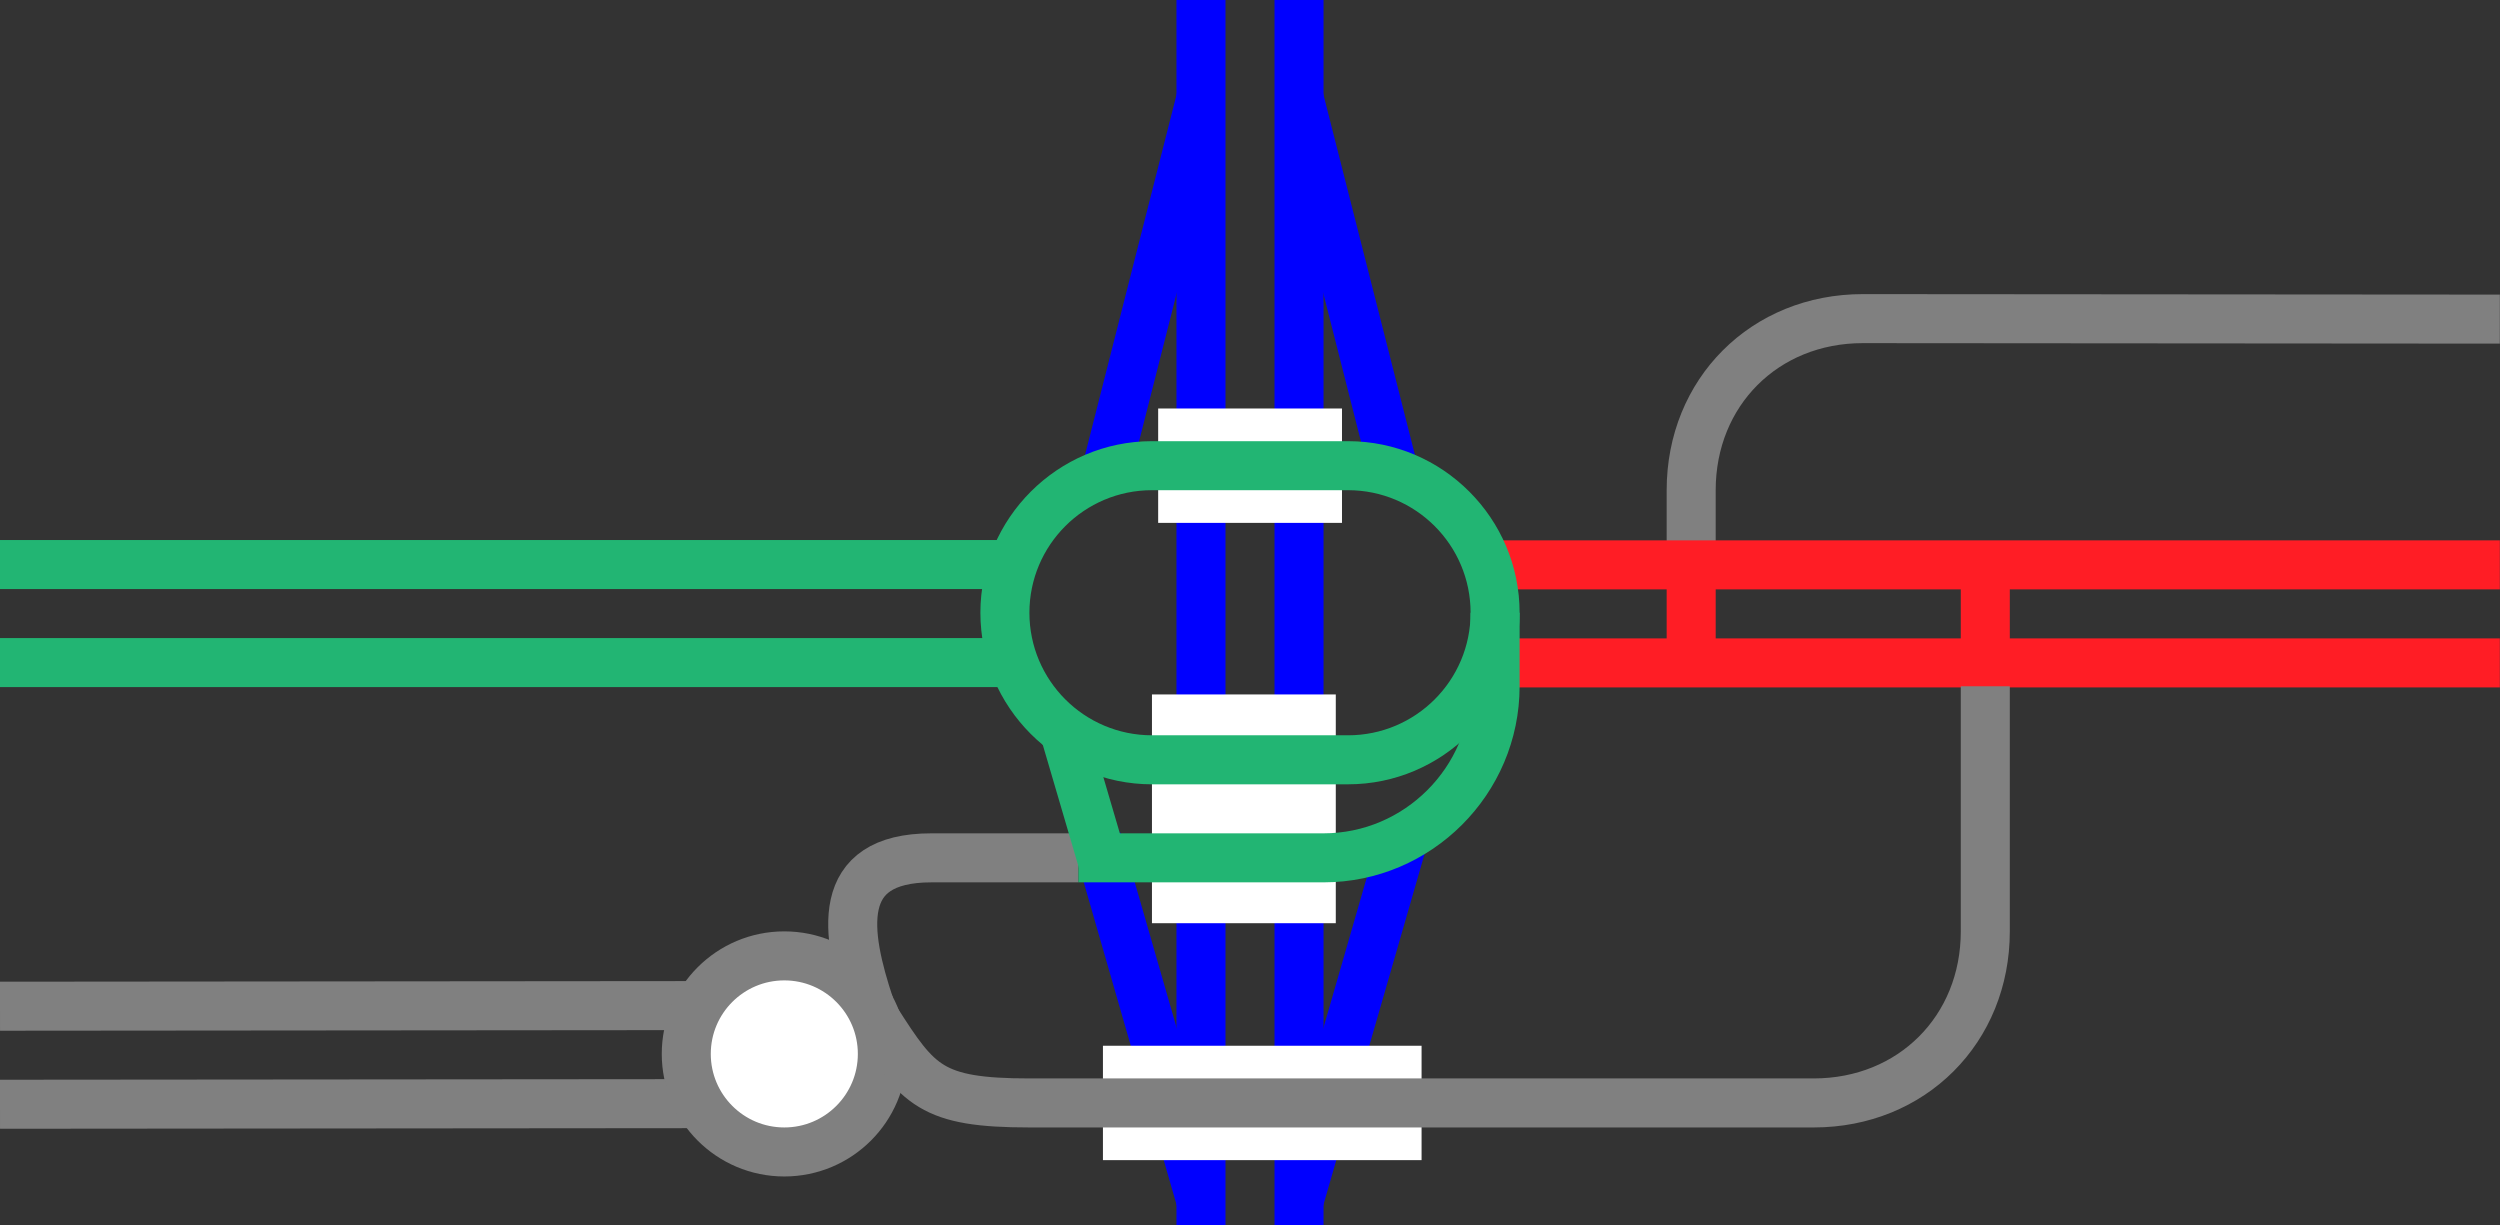
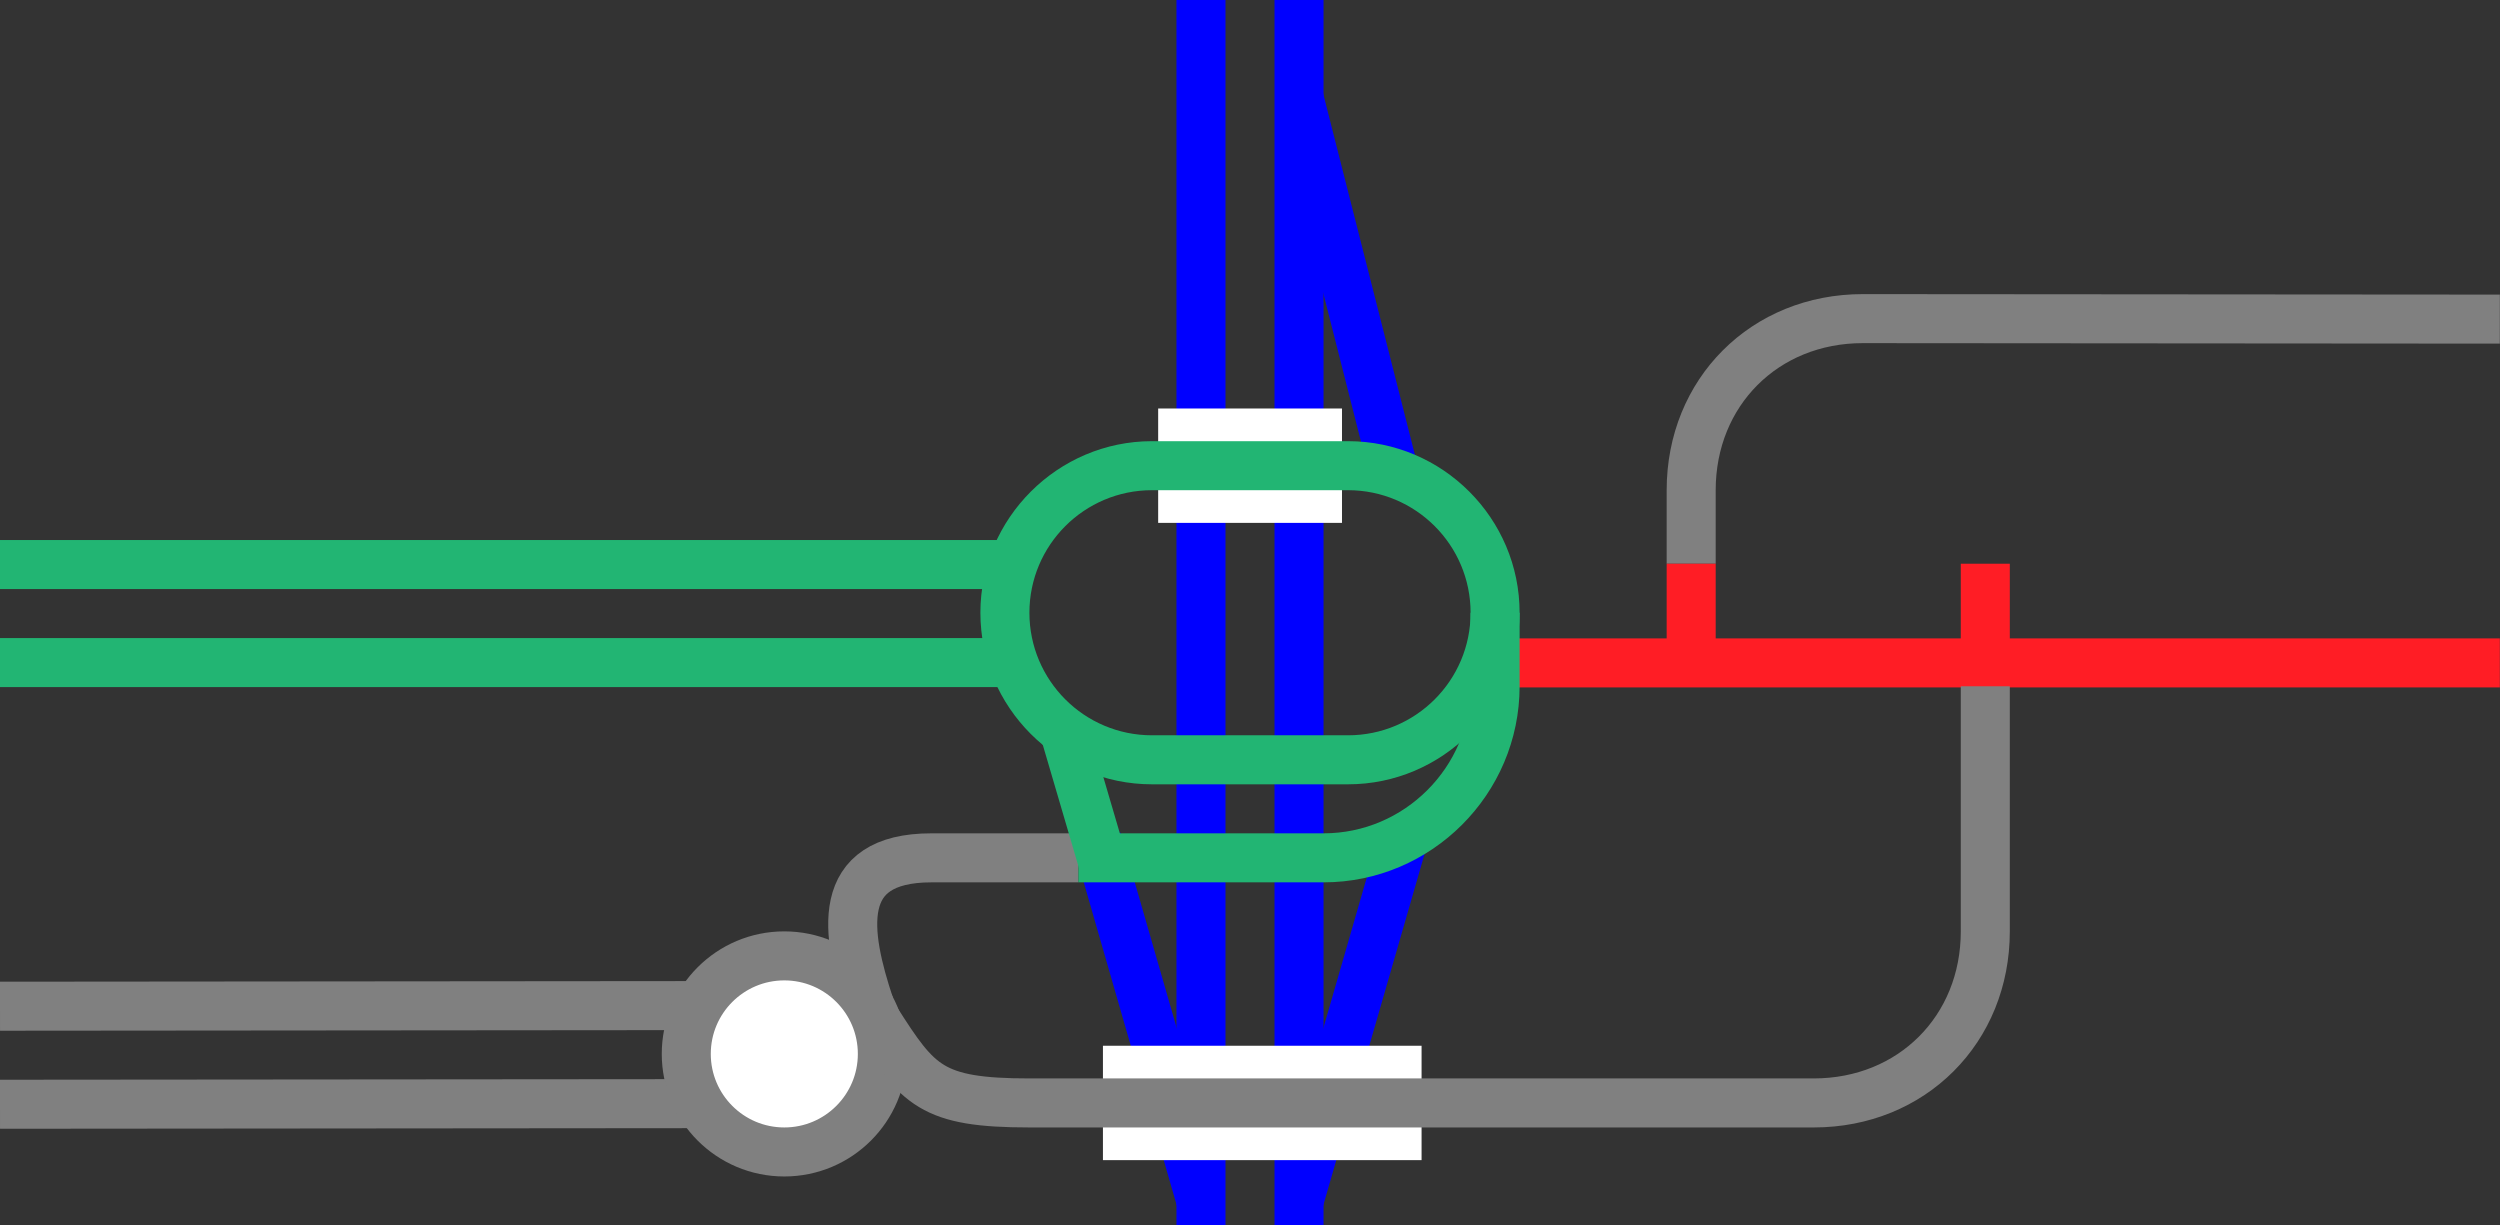
<svg xmlns="http://www.w3.org/2000/svg" viewBox="0 0 153 75">
  <rect x="0" y="0" width="153" height="75" fill="#333333" stroke="none" />
  <g fill="none">
    <path d="m79.5 73.5 6.38-22.13" stroke="#00f" stroke-miterlimit="10" stroke-width="3" />
    <path d="m73.5 73.5-6.37-22.13" stroke="#00f" stroke-miterlimit="10" stroke-width="3" />
    <path d="m53.24 61.58c-1.5-4.5-2.24-9.08 3.76-9.08h9" stroke="#808080" stroke-miterlimit="10" stroke-width="3" />
    <path d="m67.5 52.8-2.29-7.8" stroke="#22b573" stroke-miterlimit="10" stroke-width="3" />
    <path d="m79.5 6 6 23.63" stroke="#00f" stroke-miterlimit="10" stroke-width="3" />
-     <path d="m73.5 6-6 23.62" stroke="#00f" stroke-miterlimit="10" stroke-width="3" />
    <path d="m79.5 0v75" stroke="#00f" stroke-miterlimit="10" stroke-width="3" />
    <path d="m73.5 0v75" stroke="#00f" stroke-miterlimit="10" stroke-width="3" />
    <path d="m0 35.96h3v3h-3z" />
-     <path d="m150 36.04h3v3h-3z" />
+     <path d="m150 36.04h3v3z" />
    <path d="m82.13 28.5h-11.25" stroke="#fff" stroke-miterlimit="10" stroke-width="7" />
-     <path d="m70.5 49.5h11.25" stroke="#fff" stroke-miterlimit="10" stroke-width="14" />
    <path d="m87 67.5h-19.5" stroke="#fff" stroke-miterlimit="10" stroke-width="7" />
    <path d="m152.99 19.53-38.99-.03c-6 0-10.5 4.5-10.5 10.5v4.5" stroke="#808080" stroke-miterlimit="10" stroke-width="3" />
    <path d="m103.5 34.5v6" stroke="#ff1d25" stroke-miterlimit="10" stroke-width="3" />
    <path d="m152.99 40.57h-61.87" stroke="#ff1d25" stroke-miterlimit="10" stroke-width="3" />
-     <path d="m152.99 34.57h-61.87" stroke="#ff1d25" stroke-miterlimit="10" stroke-width="3" />
    <path d="m121.5 34.5v6" stroke="#ff1d25" stroke-miterlimit="10" stroke-width="3" />
    <path d="m0 67.58 45.75-.04" stroke="#808080" stroke-miterlimit="10" stroke-width="3" />
    <path d="m0 61.58 45-.04" stroke="#808080" stroke-miterlimit="10" stroke-width="3" />
    <path d="m0 40.55h61.88" stroke="#22b573" stroke-miterlimit="10" stroke-width="3" />
    <path d="m0 34.55h61.88" stroke="#22b573" stroke-miterlimit="10" stroke-width="3" />
  </g>
  <circle cx="48" cy="64.5" fill="#fff" r="6" stroke="#808080" stroke-miterlimit="10" stroke-width="3" />
  <path d="m82.5 30c4.14 0 7.5 3.36 7.5 7.5s-3.36 7.5-7.5 7.5h-12c-4.14 0-7.5-3.36-7.5-7.5s3.36-7.5 7.5-7.5zm0-3h-12c-5.77 0-10.5 4.73-10.5 10.5 0 5.78 4.72 10.5 10.5 10.5h12c5.77 0 10.5-4.72 10.5-10.5 0-5.78-4.72-10.5-10.5-10.5z" fill="#22b573" />
  <path d="m66 52.5h15c5.77 0 10.5-4.72 10.5-10.5v-4.5" fill="none" stroke="#22b573" stroke-miterlimit="10" stroke-width="3" />
  <path d="m53.63 62.44c2.55 4 3.37 5.06 9.37 5.06h48c6 0 10.5-4.5 10.5-10.5v-15" fill="none" stroke="#808080" stroke-miterlimit="10" stroke-width="3" />
</svg>